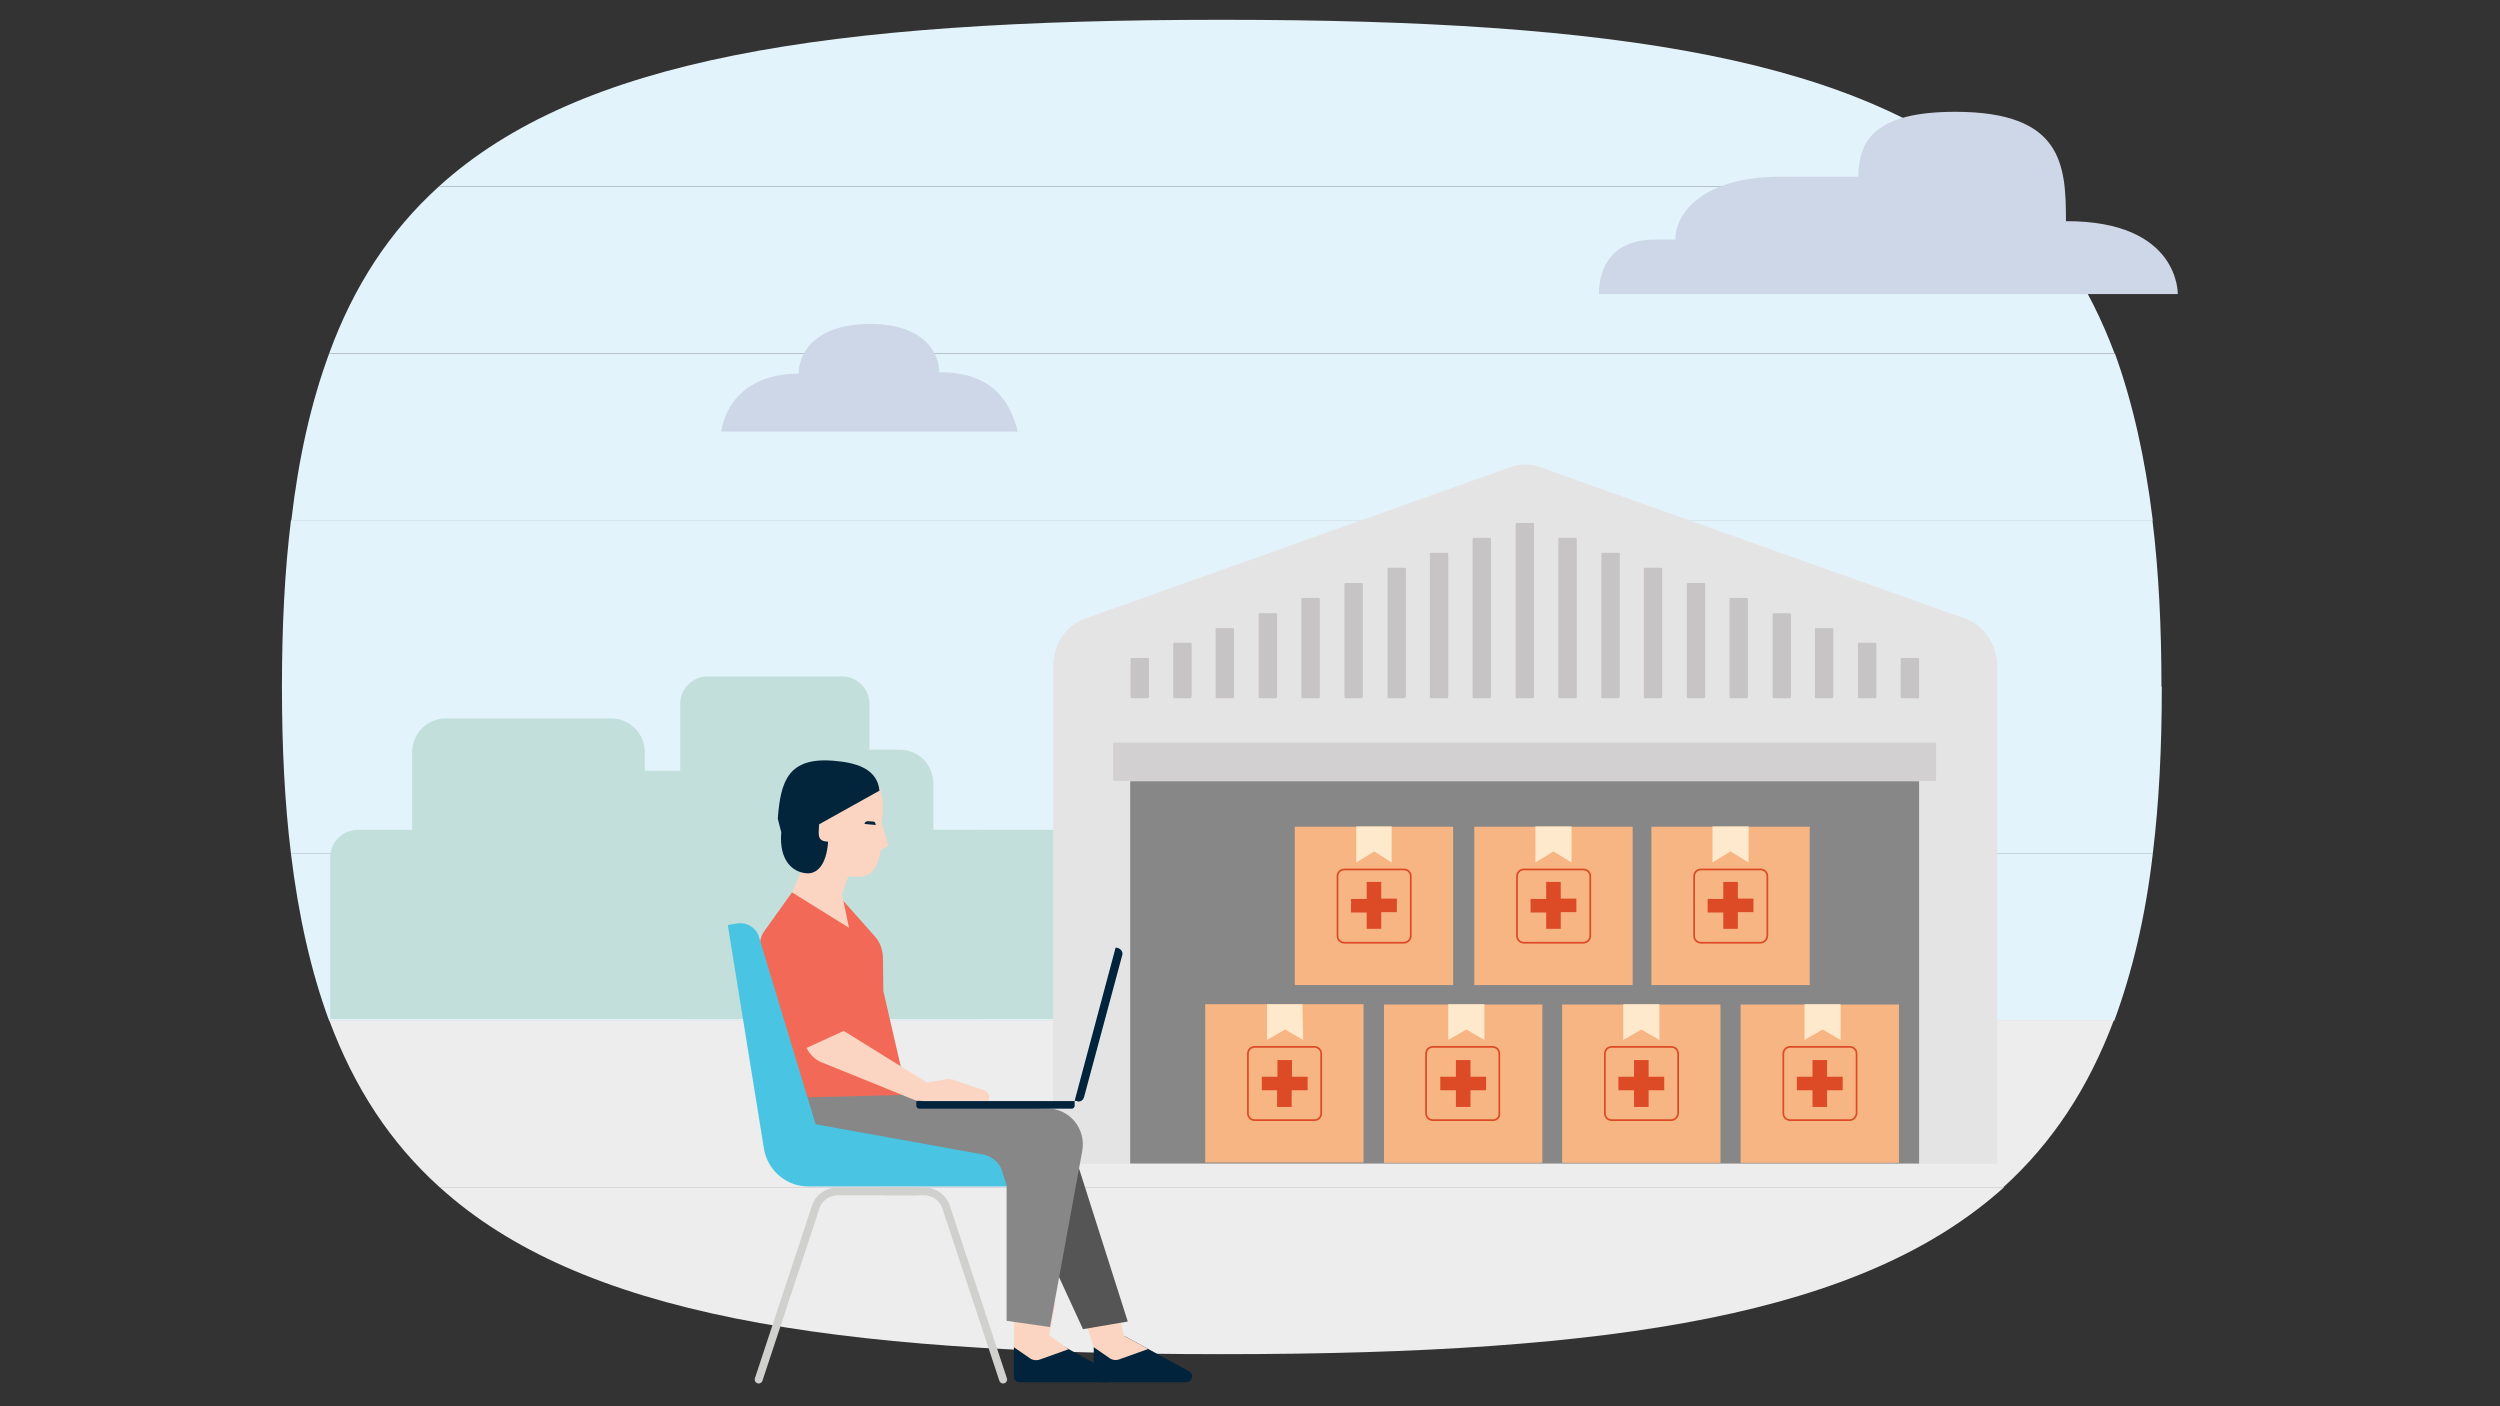
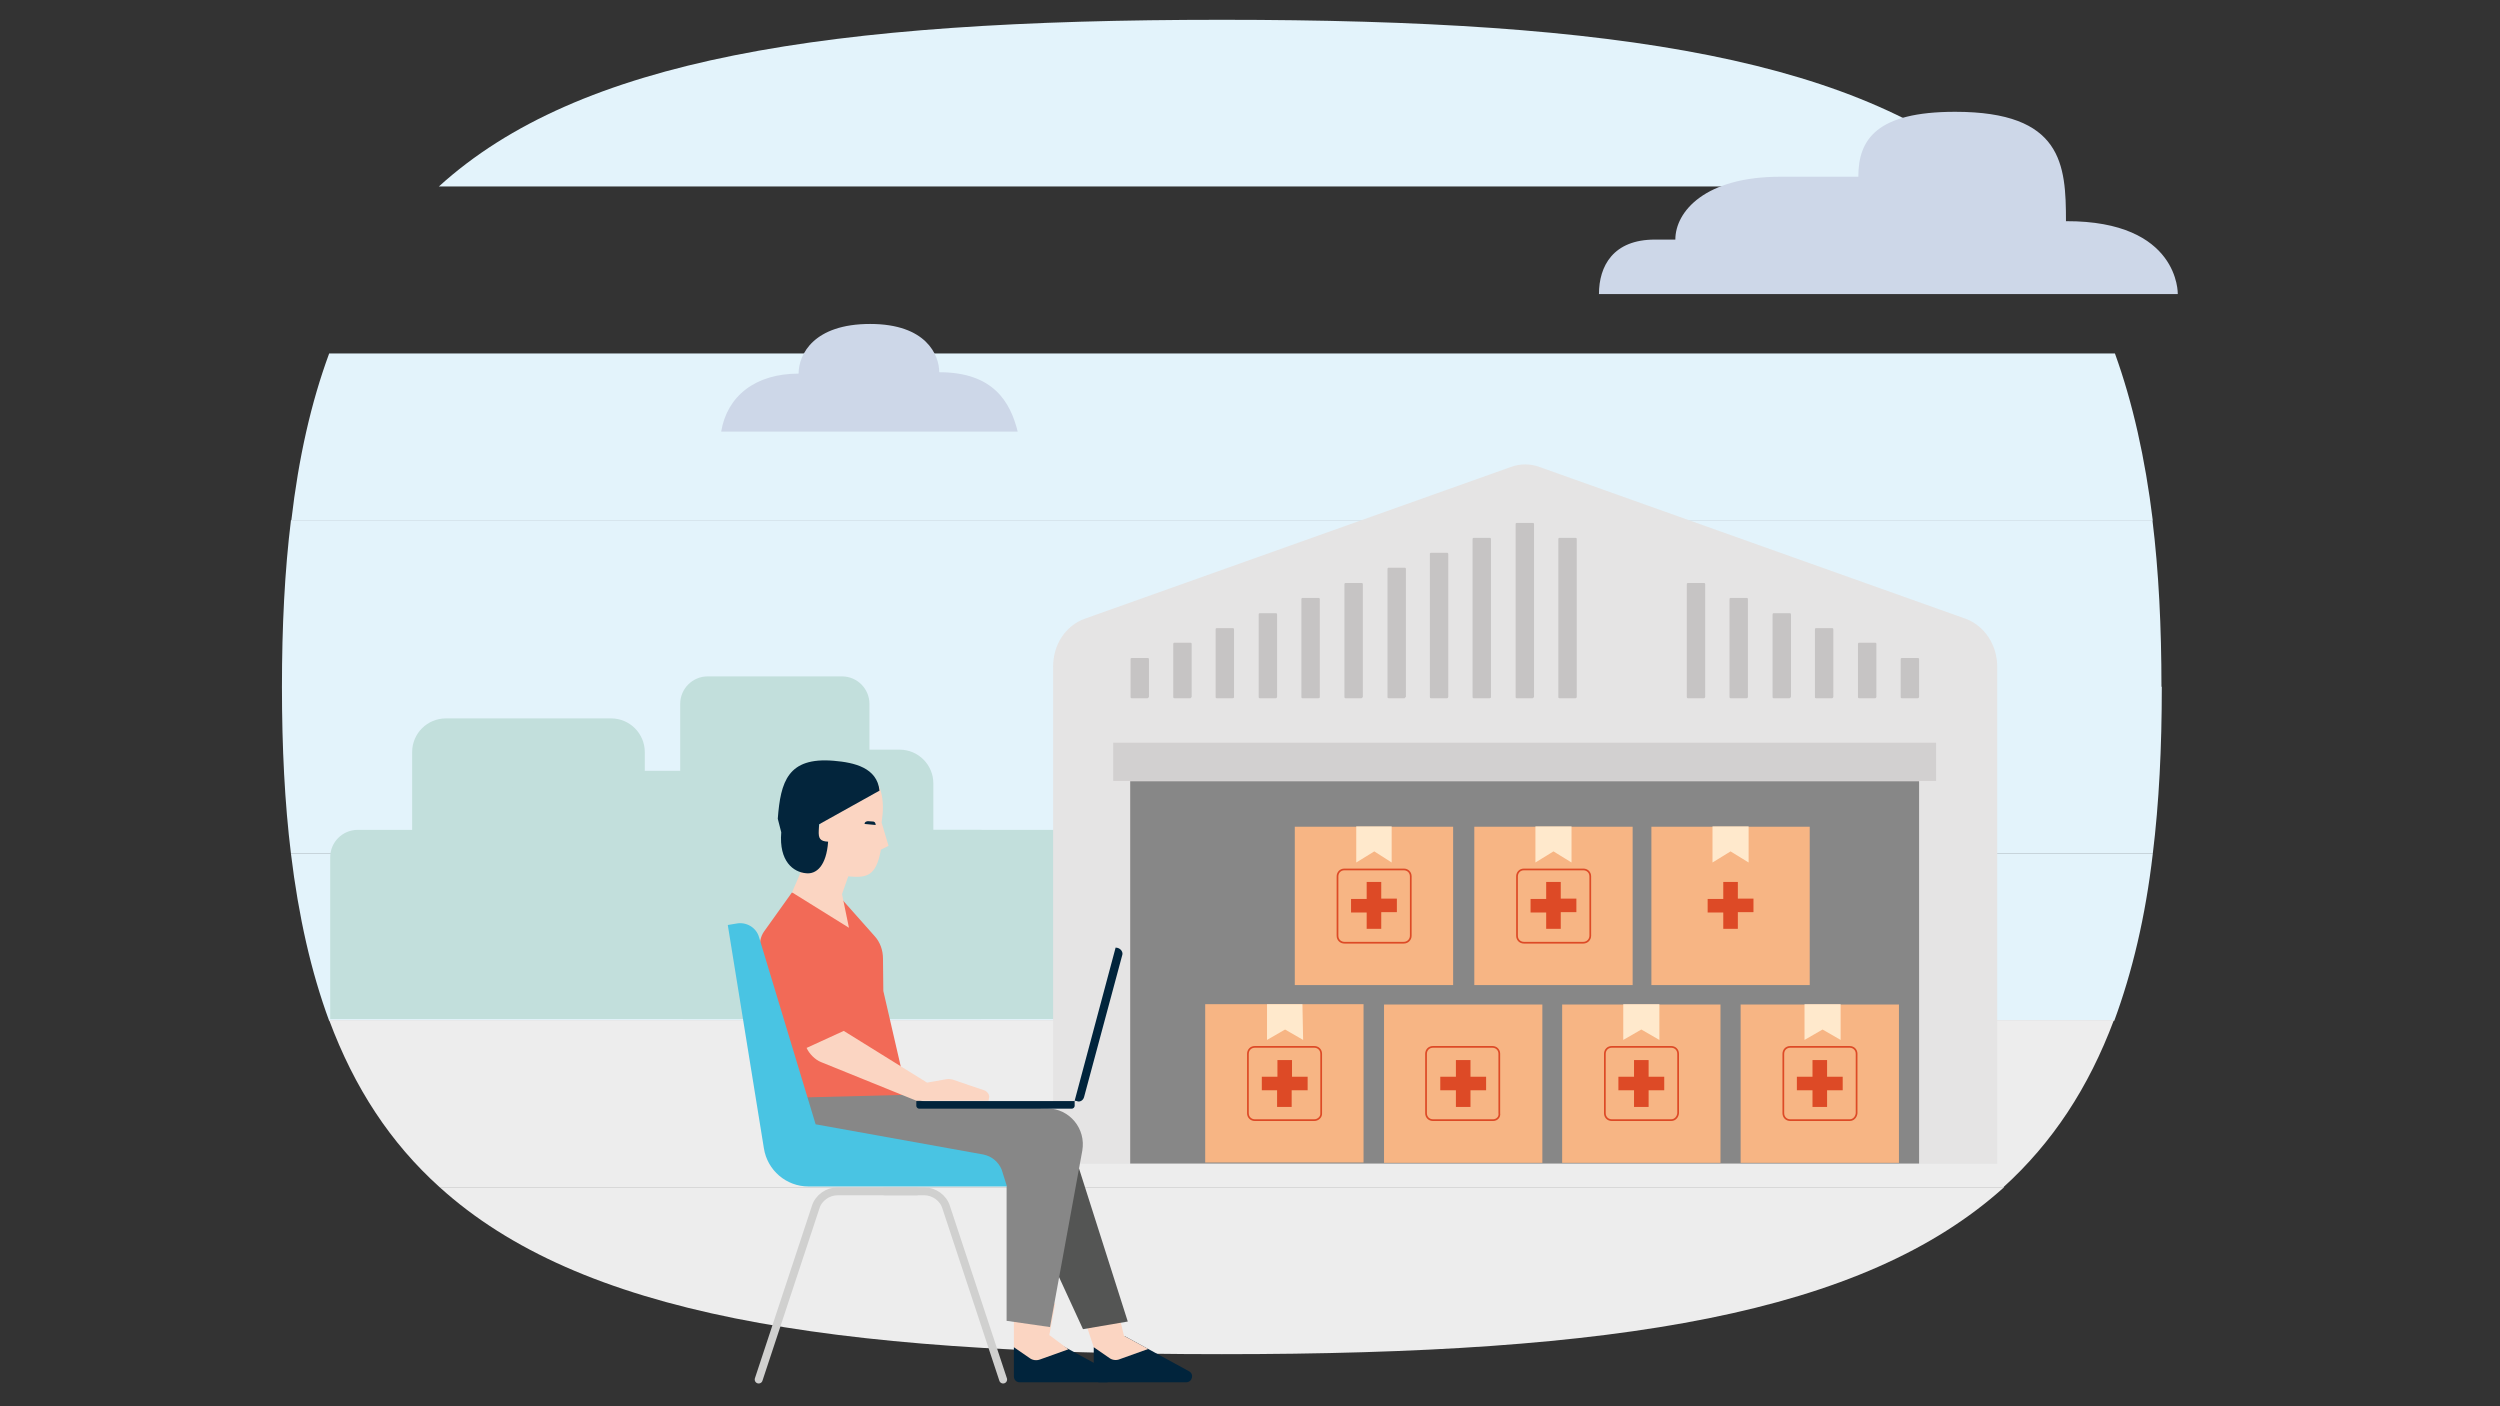
<svg xmlns="http://www.w3.org/2000/svg" version="1.1" id="Layer_1" x="0px" y="0px" viewBox="0 0 720 405" style="enable-background:new 0 0 720 405;" xml:space="preserve">
  <rect x="0" y="0" width="720" height="405" fill="#333333" stroke="none" />
  <style type="text/css">
	.st0{fill:#E3F3FB;}
	.st1{fill:#EDEDED;}
	.st2{fill:#C2DFDC;}
	.st3{fill:#CDD7E8;}
	.st4{fill:#E5E4E4;}
	.st5{fill:#878787;}
	.st6{fill:#D2D0D0;}
	.st7{fill:#C6C4C4;}
	.st8{fill:#F7B584;}
	.st9{fill:#FFE9CC;}
	.st10{fill:#DD4A26;}
	.st11{fill:none;stroke:#DD4A26;stroke-width:0.5;stroke-linecap:round;stroke-linejoin:round;stroke-miterlimit:10;}
	.st12{fill:#01243C;}
	.st13{fill:#FBD5C2;}
	.st14{fill:#545554;}
	.st15{fill:none;stroke:#D0D0CF;stroke-width:2.288;stroke-linecap:round;stroke-miterlimit:10;}
	.st16{fill:#F26A57;}
	.st17{fill:#03253C;}
	.st18{fill:#49C4E3;}
</style>
  <g>
    <g>
      <path class="st0" d="M94.8,294h514.1c5.2-14.1,9-30,11.1-48.1H83.8C86,264,89.6,279.9,94.8,294z" />
      <path class="st1" d="M351.9,390c114,0,184.7-11.5,225.3-48.1H126.6C167,378.5,237.9,390,351.9,390z" />
      <path class="st1" d="M126.6,341.9H577c14.1-12.8,24.5-28.6,31.8-48.1H94.8C102.1,313.4,112.5,329.2,126.6,341.9z" />
      <path class="st0" d="M83.8,245.9H620c1.8-14.6,2.6-30.6,2.6-48.1H81.2C81.2,215.3,82,231.3,83.8,245.9z" />
      <path class="st0" d="M81.2,197.9h541.3c0-17.4-0.8-33.5-2.6-48.1H83.8C82,164.4,81.2,180.3,81.2,197.9z" />
      <path class="st0" d="M94.8,101.8c-5.2,14.1-8.8,30-10.9,48.1H620c-2.2-18-5.8-34-10.9-48.1H94.8z" />
-       <path class="st0" d="M577.4,53.7h-451c-14.1,12.8-24.5,28.6-31.6,48.1H609C601.7,82.3,591.3,66.5,577.4,53.7z" />
      <path class="st0" d="M351.9,5.7C237.7,5.7,166.8,17,126.4,53.7h451C536.8,17,466.2,5.7,351.9,5.7z" />
    </g>
    <g>
      <path class="st2" d="M282.2,293.5H95.1v-46.6c0-4.4,3.6-7.9,7.9-7.9h179.2c4.4,0,7.9,3.6,7.9,7.9v38.7    C290.1,290,286.5,293.5,282.2,293.5z" />
      <path class="st2" d="M304.7,293.5H197c-4.4,0-7.9-3.6-7.9-7.9v-38.7c0-4.4,3.6-7.9,7.9-7.9h107.8c4.4,0,7.9,3.6,7.9,7.9v38.7    C312.6,290,309.1,293.5,304.7,293.5z" />
      <path class="st2" d="M242.5,249.3h-38.7c-4.4,0-7.9-3.6-7.9-7.9v-38.7c0-4.4,3.6-7.9,7.9-7.9h38.7c4.4,0,7.9,3.6,7.9,7.9v38.7    C250.4,245.7,246.8,249.3,242.5,249.3z" />
      <path class="st2" d="M176,273.9h-47.6c-5.4,0-9.7-4.4-9.7-9.7v-47.6c0-5.4,4.4-9.7,9.7-9.7H176c5.4,0,9.7,4.4,9.7,9.7v47.6    C185.8,269.5,181.4,273.9,176,273.9z" />
      <path class="st2" d="M259.1,282.9h-47.6c-5.4,0-9.7-4.4-9.7-9.7v-47.6c0-5.4,4.4-9.7,9.7-9.7h47.6c5.4,0,9.7,4.4,9.7,9.7v47.6    C268.7,278.5,264.5,282.9,259.1,282.9z" />
      <path class="st2" d="M204.2,289.6h-48c-5.4,0-9.8-4.4-9.8-9.8v-48c0-5.4,4.4-9.8,9.8-9.8h48c5.4,0,9.8,4.4,9.8,9.8v48    C214.1,285.2,209.7,289.6,204.2,289.6z" />
    </g>
    <g>
      <path class="st3" d="M627.2,84.7H460.5c0-8.1,4.1-15.7,16.1-15.7h5.9c0-8.1,8.6-18.1,30.2-18.1h22.5c0-10.8,5.3-18.7,27.9-18.7    c30.9,0,31.9,15.2,31.9,31.5C627.8,63.6,627.2,84.7,627.2,84.7z" />
    </g>
    <g>
      <path class="st3" d="M270.5,107.2c0-4.9-3.7-13.9-19.9-13.9S230,102,230,107.6c-12.5,0-20.6,6.5-22.3,16.7h85.4    C291,115.9,286.2,107.2,270.5,107.2z" />
    </g>
    <g>
      <g>
        <path class="st4" d="M575.2,335.2V192c0-6.3-3.7-11.8-9.1-13.8l-122.7-43.7c-2.7-1-5.6-1-8.3,0l-122.7,43.7     c-5.5,2-9.1,7.4-9.1,13.8v143.2H575.2z" />
        <rect x="325.5" y="225" class="st5" width="227.2" height="110.1" />
        <rect x="320.6" y="213.9" class="st6" width="237" height="11" />
        <g>
          <path class="st7" d="M330.5,201.1H326c-0.3,0-0.4-0.1-0.4-0.4v-10.8c0-0.3,0.1-0.4,0.4-0.4h4.5c0.3,0,0.4,0.1,0.4,0.4v10.8      C330.9,200.8,330.6,201.1,330.5,201.1z" />
          <path class="st7" d="M342.8,201.1h-4.5c-0.3,0-0.4-0.1-0.4-0.4v-15.2c0-0.3,0.1-0.4,0.4-0.4h4.5c0.3,0,0.4,0.1,0.4,0.4v15.2      C343.1,200.8,343,201.1,342.8,201.1z" />
          <path class="st7" d="M355,201.1h-4.5c-0.3,0-0.4-0.1-0.4-0.4v-19.4c0-0.3,0.1-0.4,0.4-0.4h4.5c0.3,0,0.4,0.1,0.4,0.4v19.4      C355.5,200.8,355.3,201.1,355,201.1z" />
          <path class="st7" d="M367.4,201.1h-4.5c-0.3,0-0.4-0.1-0.4-0.4V177c0-0.3,0.1-0.4,0.4-0.4h4.5c0.3,0,0.4,0.1,0.4,0.4v23.7      C367.8,200.8,367.7,201.1,367.4,201.1z" />
          <path class="st7" d="M379.7,201.1h-4.5c-0.3,0-0.4-0.1-0.4-0.4v-28.1c0-0.3,0.1-0.4,0.4-0.4h4.5c0.3,0,0.4,0.1,0.4,0.4v28.1      C380.2,200.8,380,201.1,379.7,201.1z" />
          <path class="st7" d="M392.1,201.1h-4.5c-0.3,0-0.4-0.1-0.4-0.4v-32.4c0-0.3,0.1-0.4,0.4-0.4h4.5c0.3,0,0.4,0.1,0.4,0.4v32.4      C392.5,200.8,392.2,201.1,392.1,201.1z" />
          <path class="st7" d="M404.5,201.1H400c-0.3,0-0.4-0.1-0.4-0.4v-36.8c0-0.3,0.1-0.4,0.4-0.4h4.5c0.3,0,0.4,0.1,0.4,0.4v36.8      C404.7,200.8,404.6,201.1,404.5,201.1z" />
          <path class="st7" d="M416.7,201.1h-4.5c-0.3,0-0.4-0.1-0.4-0.4v-41.1c0-0.3,0.1-0.4,0.4-0.4h4.5c0.3,0,0.4,0.1,0.4,0.4v41.1      C417.1,200.8,417,201.1,416.7,201.1z" />
          <path class="st7" d="M429,201.1h-4.5c-0.3,0-0.4-0.1-0.4-0.4v-45.4c0-0.3,0.1-0.4,0.4-0.4h4.5c0.3,0,0.4,0.1,0.4,0.4v45.4      C429.5,200.8,429.3,201.1,429,201.1z" />
          <path class="st7" d="M441.4,201.1h-4.5c-0.3,0-0.4-0.1-0.4-0.4V151c0-0.3,0.1-0.4,0.4-0.4h4.5c0.3,0,0.4,0.1,0.4,0.4v49.7      C441.8,200.8,441.5,201.1,441.4,201.1z" />
          <path class="st7" d="M453.7,201.1h-4.5c-0.3,0-0.4-0.1-0.4-0.4v-45.4c0-0.3,0.1-0.4,0.4-0.4h4.5c0.3,0,0.4,0.1,0.4,0.4v45.4      C454.2,200.8,453.9,201.1,453.7,201.1z" />
-           <path class="st7" d="M466.1,201.1h-4.5c-0.3,0-0.4-0.1-0.4-0.4v-41.1c0-0.3,0.1-0.4,0.4-0.4h4.5c0.3,0,0.4,0.1,0.4,0.4v41.1      C466.4,200.8,466.2,201.1,466.1,201.1z" />
-           <path class="st7" d="M478.3,201.1h-4.5c-0.3,0-0.4-0.1-0.4-0.4v-36.8c0-0.3,0.1-0.4,0.4-0.4h4.5c0.3,0,0.4,0.1,0.4,0.4v36.8      C478.7,200.8,478.6,201.1,478.3,201.1z" />
          <path class="st7" d="M490.7,201.1h-4.5c-0.3,0-0.4-0.1-0.4-0.4v-32.4c0-0.3,0.1-0.4,0.4-0.4h4.5c0.3,0,0.4,0.1,0.4,0.4v32.4      C491.1,200.8,491,201.1,490.7,201.1z" />
          <path class="st7" d="M503,201.1h-4.5c-0.3,0-0.4-0.1-0.4-0.4v-28.1c0-0.3,0.1-0.4,0.4-0.4h4.5c0.3,0,0.4,0.1,0.4,0.4v28.1      C503.5,200.8,503.2,201.1,503,201.1z" />
          <path class="st7" d="M515.4,201.1h-4.5c-0.3,0-0.4-0.1-0.4-0.4V177c0-0.3,0.1-0.4,0.4-0.4h4.5c0.3,0,0.4,0.1,0.4,0.4v23.7      C515.8,200.8,515.5,201.1,515.4,201.1z" />
          <path class="st7" d="M527.6,201.1h-4.5c-0.3,0-0.4-0.1-0.4-0.4v-19.4c0-0.3,0.1-0.4,0.4-0.4h4.5c0.3,0,0.4,0.1,0.4,0.4v19.4      C528,200.8,527.9,201.1,527.6,201.1z" />
          <path class="st7" d="M540,201.1h-4.5c-0.3,0-0.4-0.1-0.4-0.4v-15.2c0-0.3,0.1-0.4,0.4-0.4h4.5c0.3,0,0.4,0.1,0.4,0.4v15.2      C540.4,200.8,540.3,201.1,540,201.1z" />
          <path class="st7" d="M552.3,201.1h-4.5c-0.3,0-0.4-0.1-0.4-0.4v-10.8c0-0.3,0.1-0.4,0.4-0.4h4.5c0.3,0,0.4,0.1,0.4,0.4v10.8      C552.7,200.8,552.6,201.1,552.3,201.1z" />
        </g>
      </g>
      <g>
        <rect x="372.9" y="238.1" class="st8" width="45.6" height="45.6" />
        <polygon class="st9" points="390.6,248.4 395.8,245.2 400.8,248.4 400.8,238 390.6,238    " />
        <rect x="347.1" y="289.2" class="st8" width="45.6" height="45.6" />
        <rect x="398.6" y="289.3" class="st8" width="45.6" height="45.6" />
        <polygon class="st9" points="364.9,299.5 370.1,296.5 375.3,299.5 375.1,289.2 364.9,289.2    " />
-         <polygon class="st9" points="417.1,299.5 422.3,296.5 427.5,299.5 427.5,289.2 417.1,289.2    " />
        <rect x="475.6" y="238.1" class="st8" width="45.6" height="45.6" />
        <rect x="424.6" y="238.1" class="st8" width="45.6" height="45.6" />
        <polygon class="st9" points="493.2,248.4 498.4,245.2 503.6,248.4 503.6,238 493.2,238    " />
        <polygon class="st9" points="442.2,248.4 447.4,245.2 452.6,248.4 452.6,238 442.2,238    " />
        <rect x="449.9" y="289.3" class="st8" width="45.6" height="45.6" />
        <rect x="501.3" y="289.3" class="st8" width="45.6" height="45.6" />
        <polygon class="st9" points="467.5,299.5 472.7,296.5 477.9,299.5 477.9,289.2 467.5,289.2    " />
        <polygon class="st9" points="519.7,299.5 524.9,296.5 530.1,299.5 530.1,289.2 519.7,289.2    " />
        <g>
          <g>
            <path class="st10" d="M393.6,262.8h-4.5v-3.9h4.5V254h4.2v4.8h4.5v3.9h-4.5v4.8h-4.2V262.8z" />
          </g>
          <path class="st11" d="M404.3,271.5h-17.1c-1.1,0-2-0.8-2-2v-17.1c0-1.1,0.8-2,2-2h17.1c1.1,0,2,0.8,2,2v17.1      C406.3,270.6,405.4,271.5,404.3,271.5z" />
        </g>
        <g>
          <g>
            <path class="st10" d="M445.3,262.8h-4.5v-3.9h4.5V254h4.2v4.8h4.5v3.9h-4.5v4.8h-4.2V262.8z" />
          </g>
          <path class="st11" d="M456,271.5h-17.1c-1.1,0-2-0.8-2-2v-17.1c0-1.1,0.8-2,2-2H456c1.1,0,2,0.8,2,2v17.1      C458,270.6,457.1,271.5,456,271.5z" />
        </g>
        <g>
          <g>
            <path class="st10" d="M496.3,262.8h-4.5v-3.9h4.5V254h4.2v4.8h4.5v3.9h-4.5v4.8h-4.2V262.8z" />
          </g>
-           <path class="st11" d="M507,271.5h-17.1c-1.1,0-2-0.8-2-2v-17.1c0-1.1,0.8-2,2-2H507c1.1,0,2,0.8,2,2v17.1      C508.9,270.6,508.1,271.5,507,271.5z" />
        </g>
        <g>
          <g>
            <path class="st10" d="M367.9,314h-4.5v-3.9h4.5v-4.8h4.2v4.8h4.5v3.9H372v4.8h-4.2V314H367.9z" />
          </g>
          <path class="st11" d="M378.5,322.6h-17.1c-1.1,0-2-0.8-2-2v-17.1c0-1.1,0.8-2,2-2h17.1c1.1,0,2,0.8,2,2v17.1      C380.6,321.7,379.6,322.6,378.5,322.6z" />
        </g>
        <g>
          <g>
            <path class="st10" d="M419.3,314h-4.5v-3.9h4.5v-4.8h4.2v4.8h4.5v3.9h-4.5v4.8h-4.2V314z" />
          </g>
          <path class="st11" d="M430,322.6h-17.3c-1.1,0-2-0.8-2-2v-17.1c0-1.1,0.8-2,2-2h17.1c1.1,0,2,0.8,2,2v17.1      C432,321.7,431.1,322.6,430,322.6z" />
        </g>
        <g>
          <g>
            <path class="st10" d="M470.6,314h-4.5v-3.9h4.5v-4.8h4.2v4.8h4.5v3.9h-4.5v4.8h-4.2V314z" />
          </g>
          <path class="st11" d="M481.3,322.6h-17.1c-1.1,0-2-0.8-2-2v-17.1c0-1.1,0.8-2,2-2h17.1c1.1,0,2,0.8,2,2v17.1      C483.2,321.7,482.4,322.6,481.3,322.6z" />
        </g>
        <g>
          <g>
            <path class="st10" d="M522,314h-4.5v-3.9h4.5v-4.8h4.2v4.8h4.5v3.9h-4.5v4.8H522V314z" />
          </g>
          <path class="st11" d="M532.7,322.6h-17.1c-1.1,0-2-0.8-2-2v-17.1c0-1.1,0.8-2,2-2h17.1c1.1,0,2,0.8,2,2v17.1      C534.6,321.7,533.8,322.6,532.7,322.6z" />
        </g>
      </g>
    </g>
    <g>
      <g>
        <path class="st12" d="M315,388v8.4c0,1,0.7,1.7,1.7,1.7h24.9c1.8,0,2.4-2.4,0.8-3.2l-18.5-10.1L315,388z" />
        <path class="st13" d="M319.5,391.1L315,388l-3.1-9.3l9.7-2.8l2.1,8.8l0,0l7,3.8l-8.1,2.9C321.5,391.9,320.3,391.7,319.5,391.1z" />
        <path class="st12" d="M292,388v8.4c0,1,0.7,1.7,1.7,1.7h24.9c1.8,0,2.4-2.4,0.8-3.2l-18.5-10.1L292,388z" />
        <path class="st13" d="M307.7,388.6l-8.1,2.9c-1,0.4-2.2,0.3-3.1-0.4L292,388v-10.1l11.9-2.5l-1.7,9.1" />
        <polyline class="st5" points="299.8,319.2 268.1,318.2 261.6,315.3 229.3,314.3 238.1,330.6 242.3,338.6 293,341.7    " />
        <polygon class="st14" points="306.9,324.4 324.8,380.6 311.9,382.8 293,341.7    " />
        <path class="st15" d="M218.5,397.3l16.4-49.6c0.8-2.7,3.5-4.6,6.3-4.6H264" />
        <path class="st16" d="M228.1,257l14.2,1.8l9.5,10.7c1.7,1.8,2.5,4.2,2.5,6.6l0.1,9.3l6.9,29.9l-31.3,0.8l-2.2-1.8l-1.8-4.4     c0,0,0.3-2.5-0.4-6.6c-0.6-3.1-4.8-22-6.6-29.5c-0.4-2,0-4.1,1.1-5.6L228.1,257" />
        <path class="st13" d="M253.9,236.9l2,6.7l-2.2,1.1c-1.4,8-4.4,8.1-9.4,7.7l-1.8,5.1l2,9.7L228.1,257l5.1-11.8l7.4-19l8.3-4.6     c3.7,2.1,5.8,6.3,5.3,12.8L253.9,236.9z" />
        <path class="st17" d="M225,239.7c-0.7,8.4,3.5,11.5,7.2,11.8c2.9,0.3,5.8-2.1,6.3-9.1c-2.4-0.1-2.8-1-2.7-3.2l0.1-1.8l17.4-9.7     c-0.7-6.6-7.2-8.1-13.2-8.6c-13.2-1.1-15.3,6-16.1,16.7" />
        <path class="st13" d="M284.8,316.4l-0.1,0.6h-20.8l-27.4-11.1c-1.8-0.7-3.5-2.5-4.2-4.1l10.7-4.9l24,14.9l5.6-1     c0.6-0.1,1.1,0,1.7,0.1l9.4,3.2C284.7,314.7,285.1,315.6,284.8,316.4z" />
        <path class="st15" d="M288.9,397.3l-16.4-49.6c-0.8-2.7-3.5-4.6-6.3-4.6h-11.4" />
        <path class="st5" d="M290.4,319.1l11.2,0.1c6.5,0.1,11.2,5.9,10.1,12.2l-9.3,50.8l-12.5-1.8v-38.8l-18.3-1.5l6.6-17.6     L290.4,319.1z" />
        <g>
          <path class="st18" d="M288.5,336.9l1.5,4.8h-57.2c-6.3,0-11.8-4.6-12.8-11l-10.4-64.3l2.4-0.4c2.9-0.6,5.8,1.1,6.6,3.9      l16.3,53.9l48.3,8.7C285.7,333,287.6,334.7,288.5,336.9z" />
        </g>
        <g>
          <path class="st12" d="M309.5,317.1h-45.6v1.4c0,0.4,0.4,0.8,0.8,0.8h44c0.4,0,0.8-0.4,0.8-0.8V317.1z" />
          <path class="st12" d="M312.2,316l11-40.9c0.3-0.8-0.3-1.8-1.3-2.1l-0.6-0.1L309.5,317l0.6,0.1C310.9,317.5,311.9,317,312.2,316z      " />
        </g>
      </g>
      <path class="st17" d="M249,237.3c0-0.6,0.6-0.8,1-0.8l1.4,0.1c0.6,0,0.8,0.6,0.8,1" />
    </g>
  </g>
</svg>